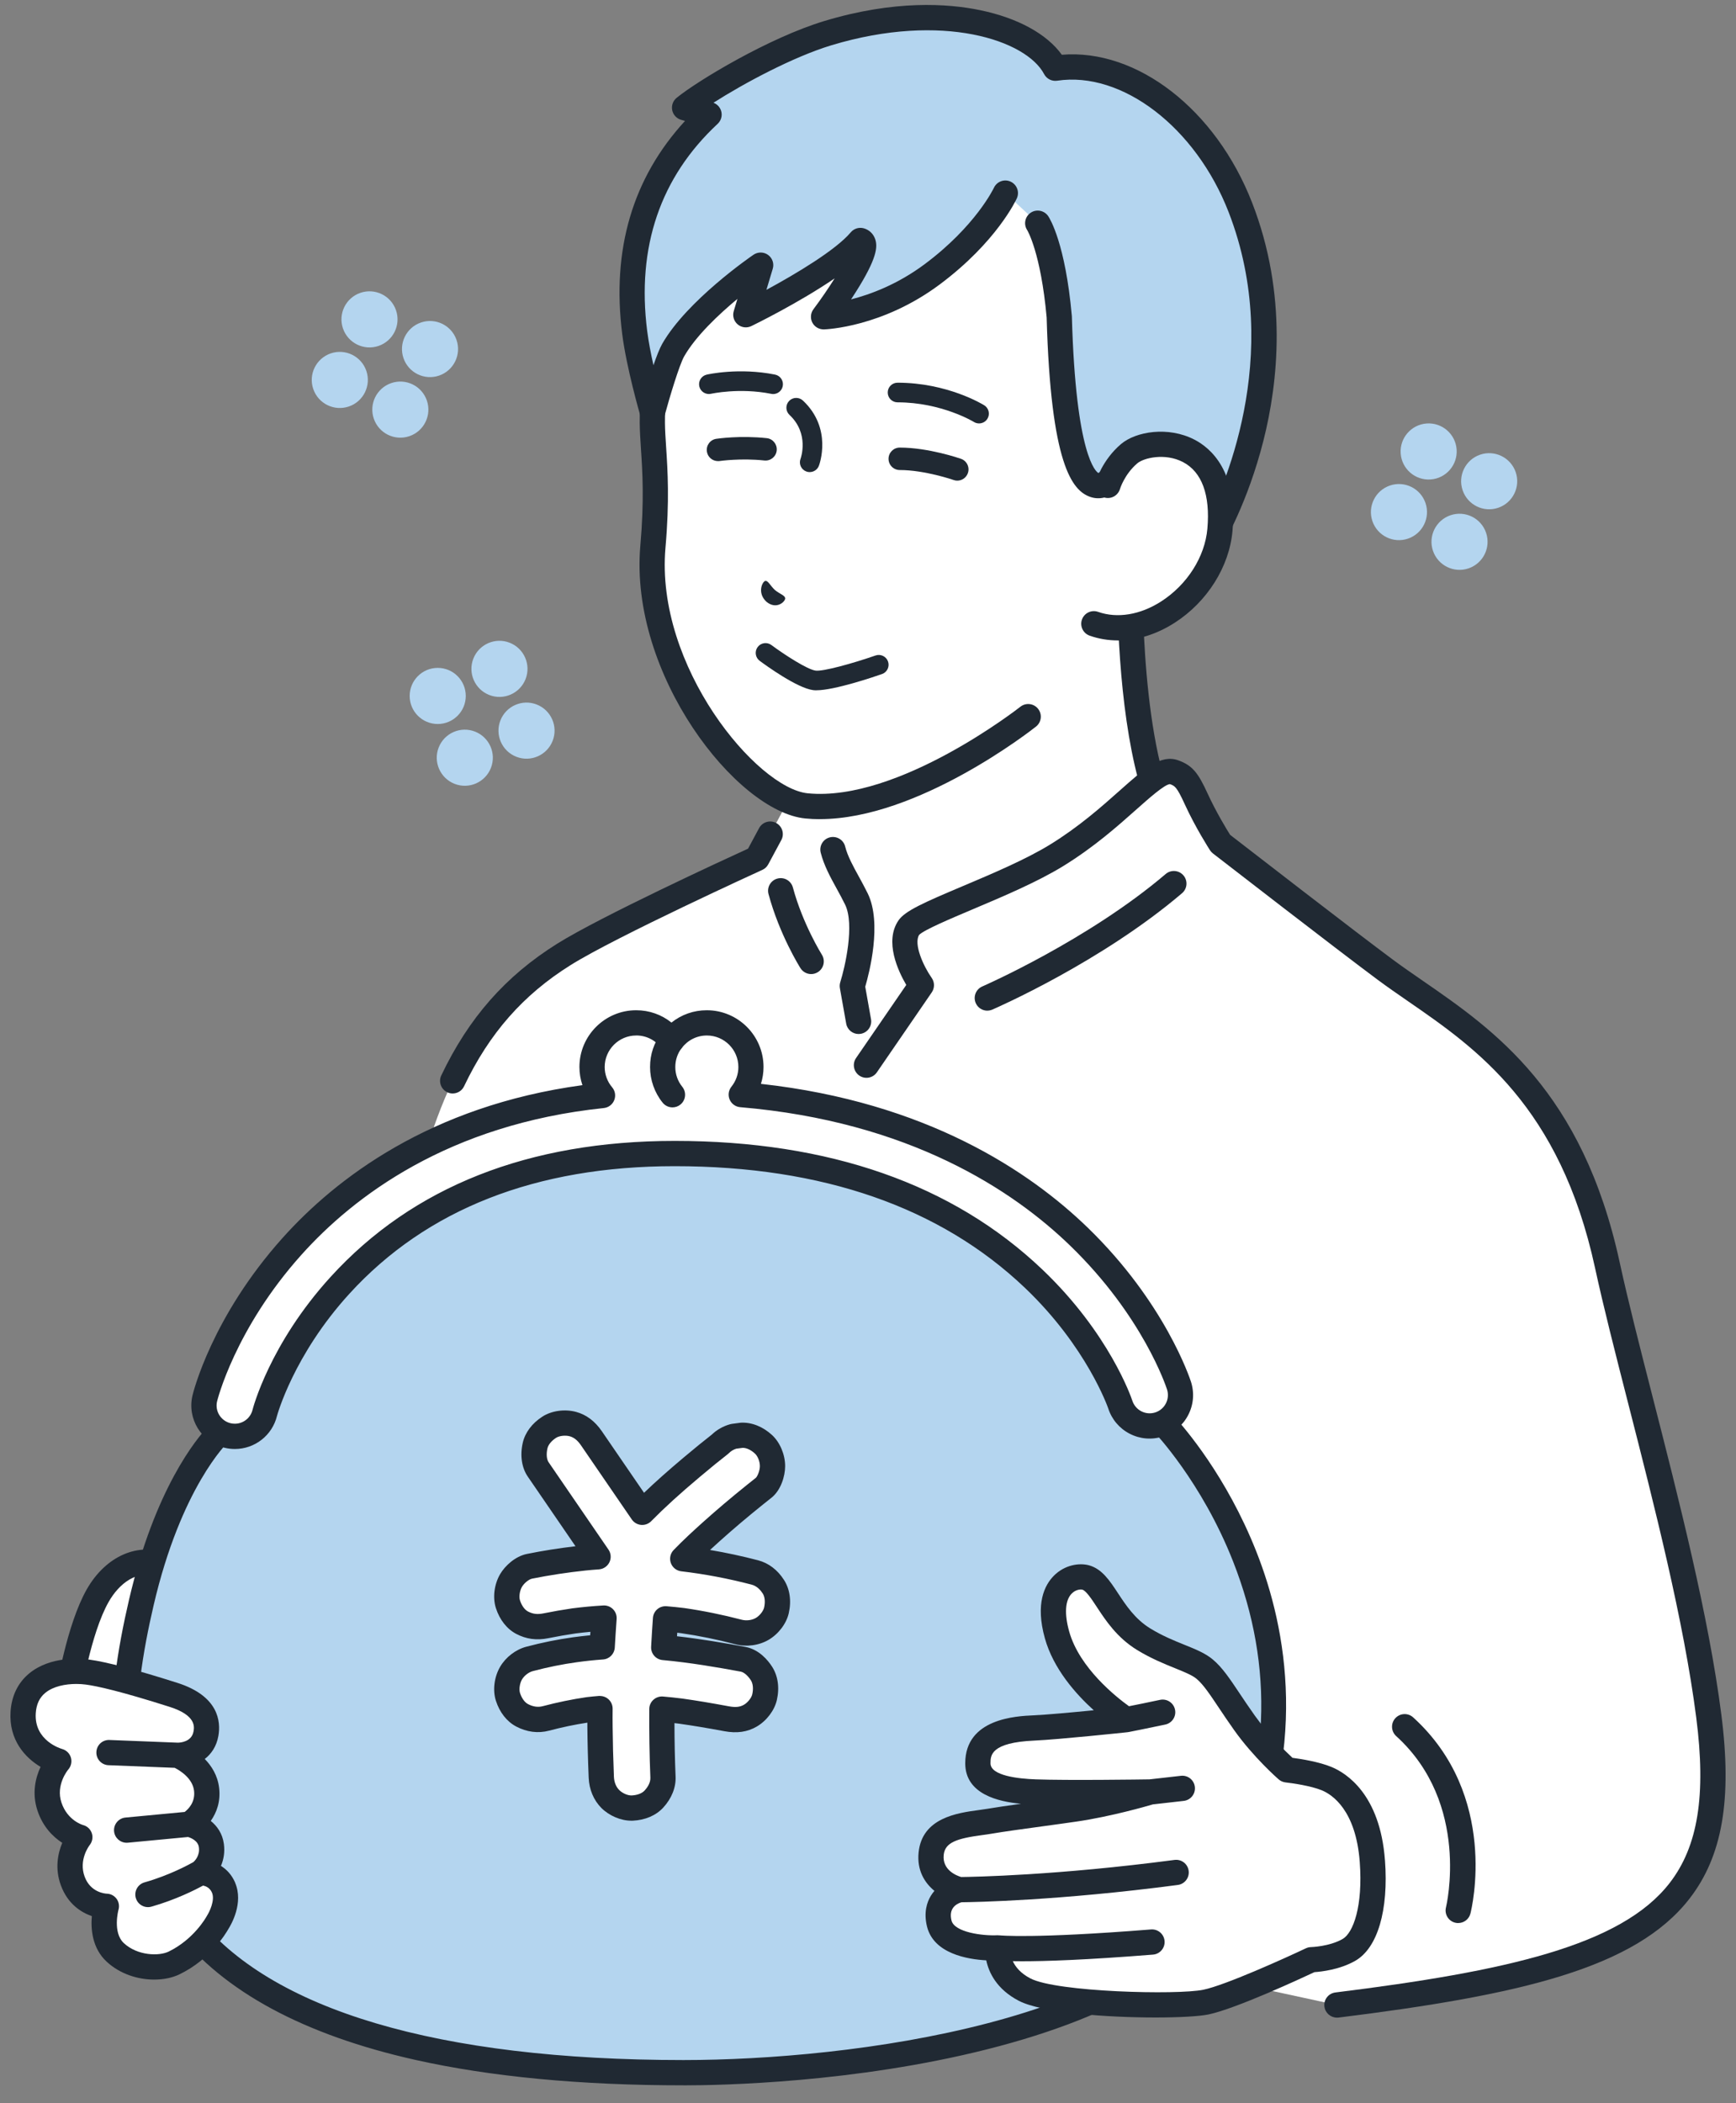
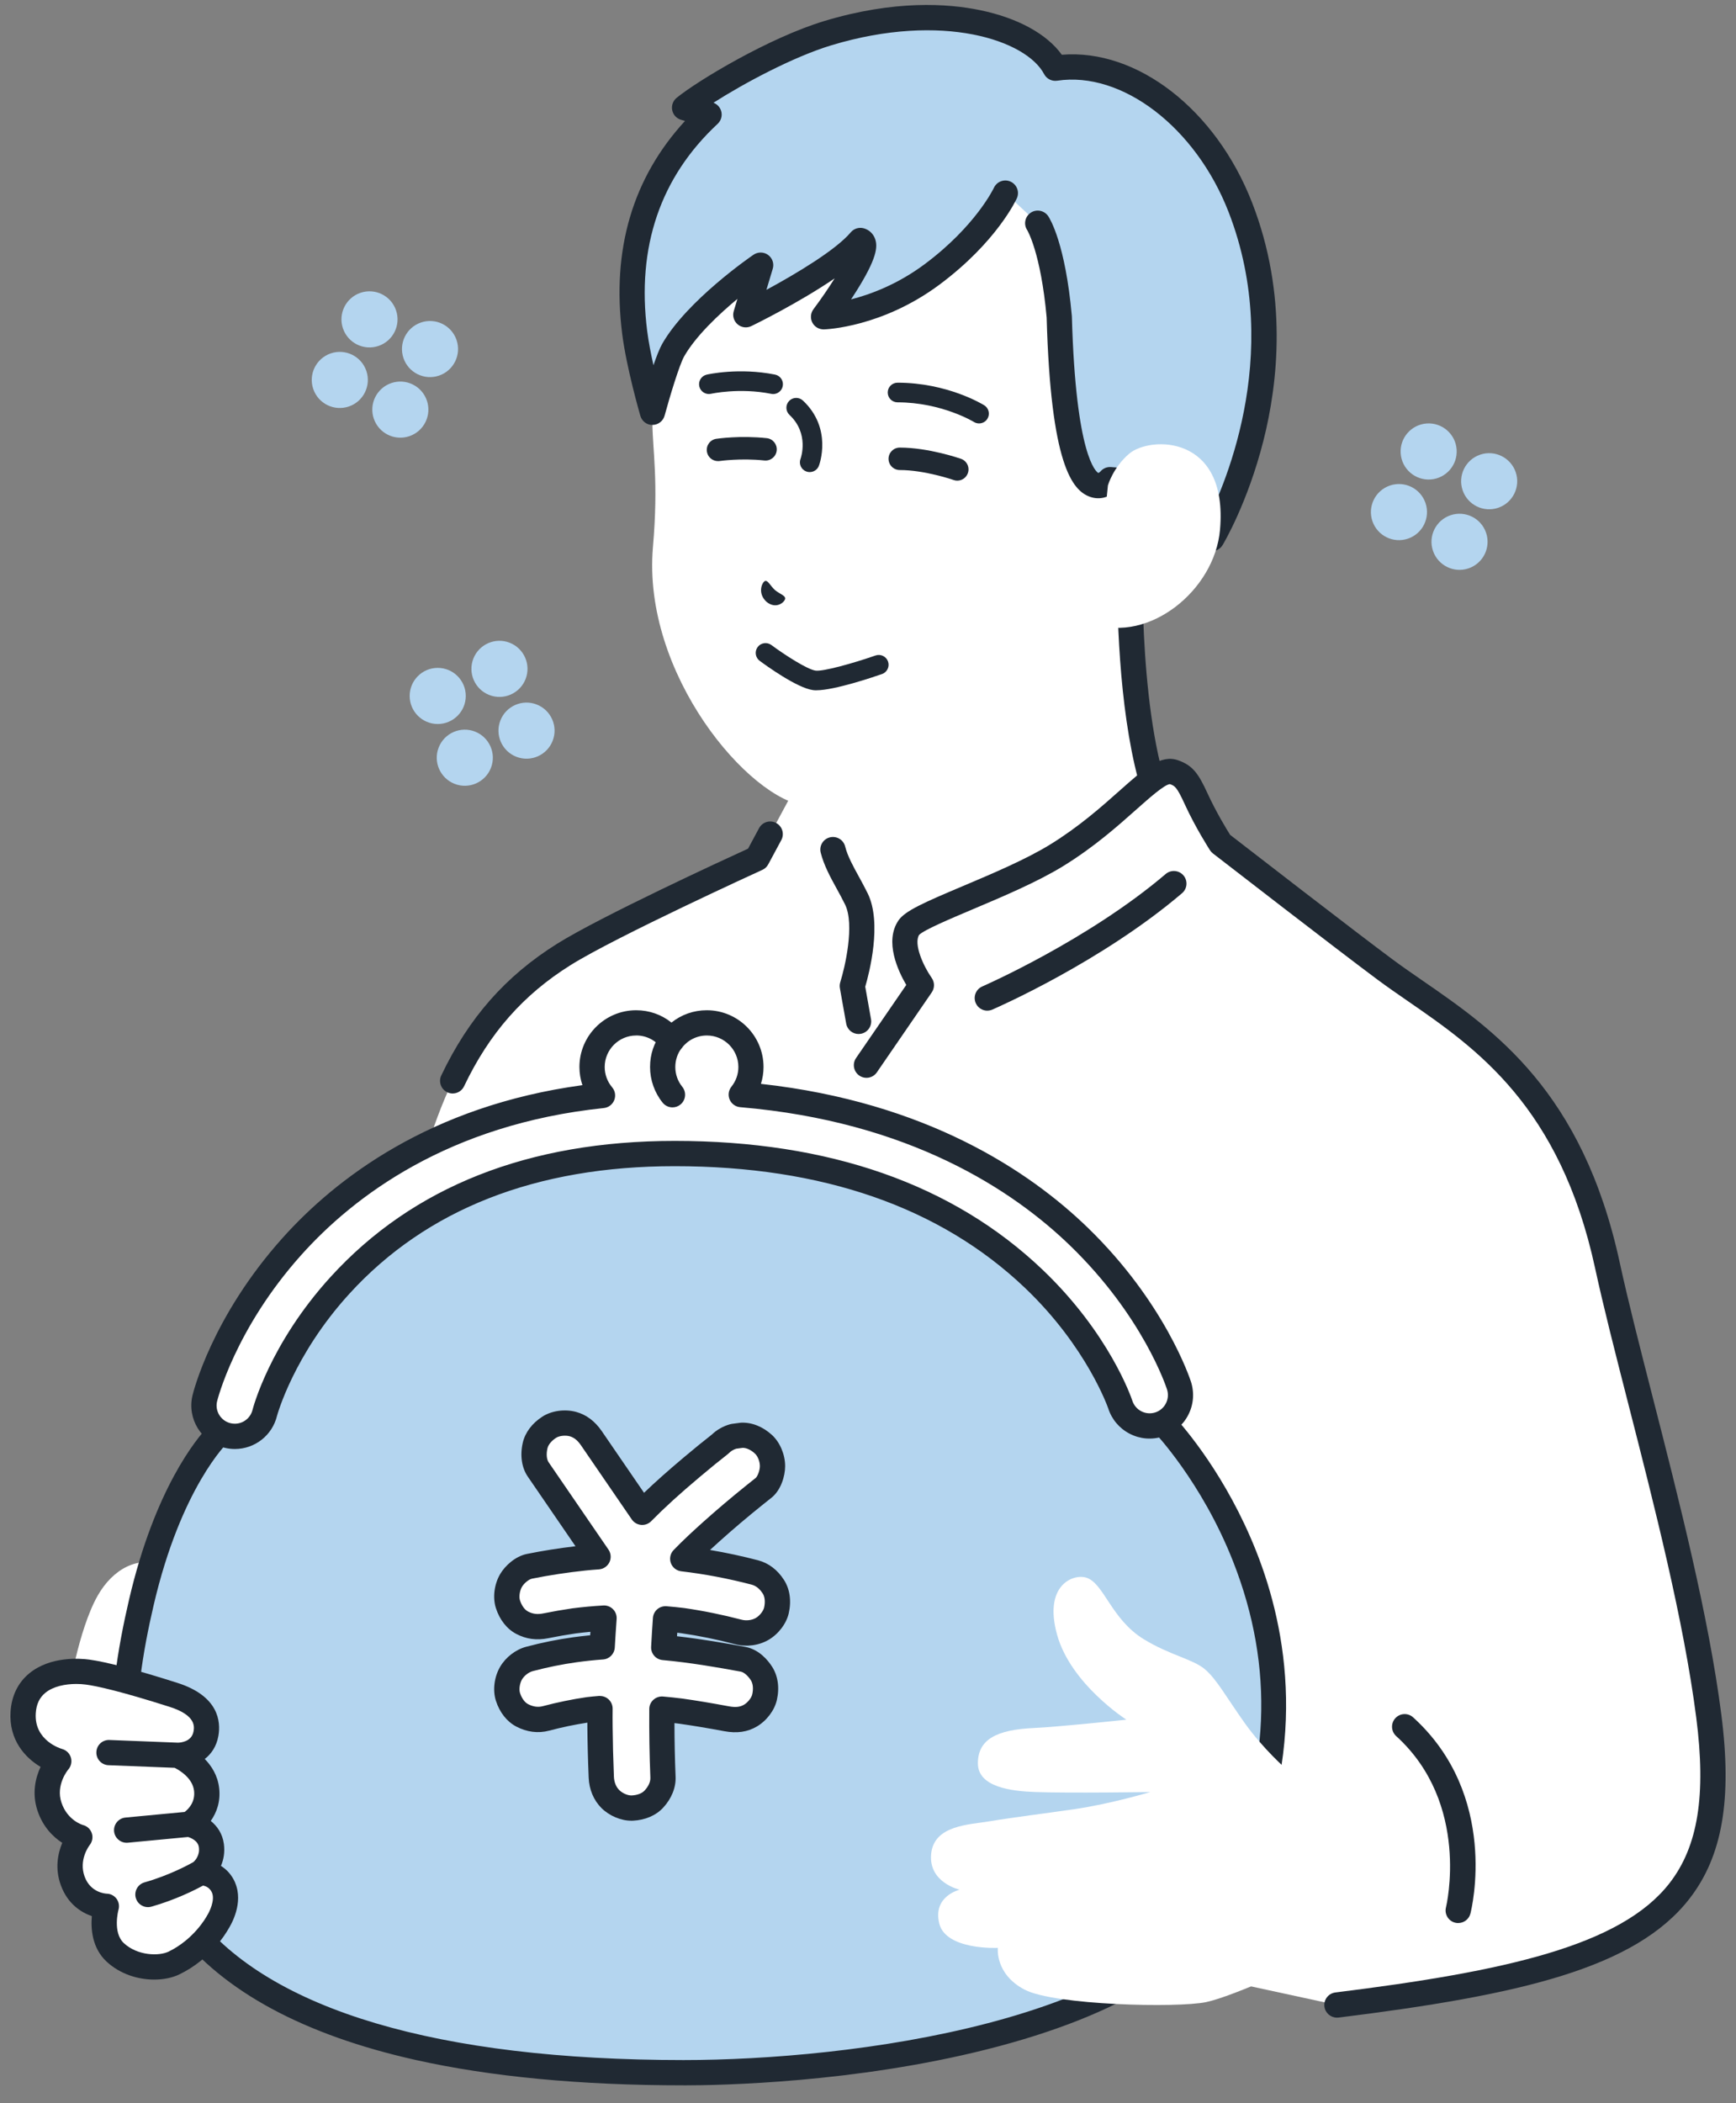
<svg xmlns="http://www.w3.org/2000/svg" width="166" height="201" viewBox="0 0 166 201" fill="none">
  <rect x="0" y="0" width="166" height="201" fill="#808080" stroke="none" />
  <g clip-path="url(#clip0_90_14973)">
    <path d="M119.583 88.568C115.298 86.498 112.592 83.913 110.002 74.216C107.46 64.7 108.095 50.777 108.095 50.777L94.846 62.592L80.285 70.642C80.285 70.642 77.662 73.412 77.662 75.251C77.662 81.518 74.394 86.501 70.109 88.571C61.319 92.816 57.768 98.353 57.768 98.353L83.733 112.849H105.955L131.921 98.353C131.921 98.353 128.37 92.816 119.58 88.571L119.583 88.568Z" fill="white" />
    <path d="M83.736 114.053C83.538 114.053 83.334 114.005 83.149 113.9L57.184 99.404C56.894 99.243 56.682 98.967 56.602 98.645C56.521 98.323 56.578 97.98 56.757 97.701C56.91 97.463 60.595 91.826 69.588 87.482C73.764 85.465 76.461 80.663 76.461 75.249C76.461 73.042 78.92 70.331 79.414 69.811C79.499 69.719 79.599 69.644 79.706 69.583L94.149 61.6L107.296 49.876C107.658 49.552 108.178 49.479 108.618 49.686C109.058 49.895 109.326 50.345 109.305 50.831C109.299 50.967 108.709 64.681 111.171 73.903C113.807 83.771 116.539 85.755 120.111 87.479C129.105 91.823 132.789 97.46 132.942 97.698C133.122 97.977 133.178 98.321 133.098 98.642C133.017 98.964 132.806 99.24 132.516 99.401L106.551 113.898C105.969 114.222 105.234 114.013 104.91 113.431C104.585 112.849 104.794 112.114 105.376 111.79L130.129 97.969C128.687 96.229 125.185 92.604 119.065 89.648C114.359 87.375 111.485 84.412 108.843 74.522C106.95 67.432 106.779 58.127 106.827 53.526L95.656 63.487C95.589 63.547 95.516 63.6 95.436 63.643L81.044 71.599C80.127 72.607 78.875 74.364 78.875 75.246C78.875 81.58 75.641 87.235 70.637 89.651C64.52 92.606 61.018 96.232 59.573 97.972L84.326 111.793C84.908 112.117 85.117 112.852 84.793 113.434C84.573 113.831 84.162 114.053 83.739 114.053H83.736Z" fill="#202933" />
    <path d="M153.703 120.934C149.729 102.603 139.413 97.827 132.492 92.7C128.663 89.863 116.719 80.612 116.719 80.612C116.719 80.612 115.394 78.568 114.383 76.359C113.541 74.525 113.179 74.128 112.249 73.795C110.407 73.141 107.229 77.936 101.045 81.741C96.24 84.698 87.793 87.329 86.903 88.654C85.592 90.6 88.102 94.159 88.102 94.159L82.851 101.804L81.5 94.237C81.5 94.237 83.248 88.715 81.897 85.934C81.087 84.267 80.046 82.781 79.65 81.204C79.1 79.022 79.859 73.495 79.859 73.495L77.394 72.766L72.404 82.041C72.404 82.041 58.441 88.394 53.917 91.222C43.958 97.454 41.499 106.829 38.874 116.523C37.179 122.773 32.495 143.974 32.495 143.974L28.979 157.062L41.816 173.012L127.845 191.627C157.202 187.986 165.869 183.191 163.399 164.005C161.605 150.063 156.097 131.963 153.705 120.934H153.703Z" fill="white" />
    <path d="M127.839 192.834C127.239 192.834 126.718 192.386 126.643 191.775C126.56 191.112 127.032 190.512 127.692 190.429C143.982 188.407 155.011 185.956 159.648 179.976C162.369 176.469 163.155 171.591 162.198 164.158C161.007 154.896 158.175 143.834 155.676 134.076C154.462 129.335 153.316 124.854 152.523 121.189C149.168 105.719 141.129 100.171 134.669 95.714C133.653 95.012 132.693 94.349 131.773 93.668C127.979 90.855 116.097 81.655 115.979 81.564C115.872 81.481 115.778 81.379 115.705 81.266C115.649 81.18 114.322 79.124 113.287 76.86C112.528 75.201 112.337 75.109 111.871 74.943C111.356 74.97 109.86 76.3 108.656 77.37C106.859 78.968 104.623 80.955 101.678 82.768C99.209 84.288 95.921 85.677 93.02 86.903C90.941 87.782 88.359 88.871 87.89 89.351C87.348 90.217 88.281 92.309 89.091 93.464C89.381 93.877 89.383 94.427 89.099 94.843L83.849 102.488C83.471 103.038 82.72 103.177 82.17 102.799C81.62 102.421 81.481 101.67 81.859 101.12L86.659 94.135C85.876 92.799 84.554 89.987 85.906 87.981C86.525 87.058 88.348 86.259 92.084 84.682C94.905 83.489 98.104 82.138 100.415 80.716C103.18 79.014 105.33 77.104 107.055 75.571C109.425 73.463 110.991 72.071 112.654 72.664C114.048 73.16 114.582 73.897 115.483 75.86C116.282 77.603 117.298 79.268 117.628 79.791C119.089 80.923 129.684 89.12 133.213 91.735C134.101 92.392 135.045 93.043 136.045 93.733C142.856 98.431 151.329 104.279 154.885 120.682C155.671 124.305 156.811 128.761 158.02 133.481C160.535 143.306 163.386 154.445 164.595 163.852C165.641 171.972 164.702 177.402 161.557 181.459C156.384 188.128 145.334 190.675 127.992 192.829C127.941 192.834 127.89 192.837 127.842 192.837L127.839 192.834Z" fill="#202933" />
    <path d="M43.285 104.509C43.111 104.509 42.934 104.472 42.768 104.391C42.167 104.105 41.91 103.386 42.197 102.783C44.816 97.285 48.337 93.287 53.274 90.198C57.452 87.584 69.234 82.159 71.53 81.11L72.586 79.147C72.903 78.56 73.635 78.34 74.219 78.657C74.807 78.973 75.026 79.705 74.71 80.29L73.46 82.612C73.335 82.845 73.139 83.03 72.897 83.138C72.758 83.202 58.956 89.49 54.553 92.244C50.021 95.081 46.787 98.76 44.374 103.823C44.167 104.257 43.736 104.509 43.282 104.509H43.285Z" fill="#202933" />
    <path d="M94.409 96.594C93.942 96.594 93.5 96.323 93.301 95.867C93.036 95.255 93.317 94.545 93.929 94.279C94.028 94.237 104.046 89.85 111.466 83.532C111.973 83.1 112.734 83.162 113.166 83.669C113.598 84.175 113.536 84.937 113.029 85.369C105.331 91.925 95.312 96.309 94.889 96.492C94.733 96.559 94.57 96.591 94.409 96.591V96.594Z" fill="#202933" />
-     <path d="M77.566 93.097C77.166 93.097 76.775 92.898 76.544 92.534C76.461 92.405 74.528 89.316 73.487 85.449C73.313 84.805 73.694 84.143 74.337 83.969C74.981 83.794 75.643 84.175 75.818 84.819C76.761 88.321 78.569 91.214 78.588 91.244C78.942 91.807 78.773 92.552 78.21 92.909C78.008 93.035 77.786 93.097 77.566 93.097Z" fill="#202933" />
    <path d="M139.437 183.797C139.338 183.797 139.238 183.783 139.139 183.759C138.493 183.596 138.104 182.939 138.268 182.295C138.297 182.177 140.636 172.4 133.505 165.924C133.012 165.477 132.974 164.712 133.422 164.219C133.87 163.726 134.634 163.688 135.128 164.136C143.357 171.609 140.724 182.429 140.606 182.885C140.467 183.432 139.976 183.794 139.437 183.794V183.797Z" fill="#202933" />
    <path d="M82.1 98.825C81.527 98.825 81.017 98.414 80.915 97.83L80.312 94.446C80.277 94.253 80.29 94.057 80.349 93.869C80.794 92.459 81.744 88.377 80.811 86.457C80.561 85.945 80.282 85.436 80.011 84.942C79.408 83.846 78.786 82.711 78.478 81.494C78.314 80.848 78.706 80.191 79.352 80.03C79.998 79.869 80.655 80.258 80.816 80.904C81.047 81.821 81.57 82.773 82.125 83.781C82.409 84.301 82.704 84.838 82.98 85.403C84.356 88.235 83.122 92.99 82.736 94.306L83.288 97.406C83.406 98.063 82.969 98.688 82.312 98.806C82.24 98.819 82.17 98.825 82.098 98.825H82.1Z" fill="#202933" />
    <path d="M15.663 149.635C13.257 148.632 10.809 149.924 9.345 152.496C7.471 155.789 6.508 162.069 6.484 162.208L14.786 164.396L18.328 153.467C18.328 153.467 17.588 150.439 15.663 149.637V149.635Z" fill="white" />
-     <path d="M14.786 165.603C14.662 165.603 14.537 165.584 14.413 165.544C13.78 165.338 13.432 164.659 13.638 164.024L17.065 153.445C16.808 152.646 16.154 151.147 15.196 150.75C13.129 149.889 11.359 151.396 10.393 153.094C8.661 156.132 7.717 162.136 7.677 162.391L5.293 162.02C5.398 161.339 6.382 155.263 8.297 151.898C10.125 148.688 13.274 147.331 16.127 148.522C18.545 149.53 19.409 152.809 19.5 153.179C19.554 153.397 19.546 153.625 19.476 153.839L15.934 164.769C15.767 165.279 15.295 165.603 14.786 165.603Z" fill="#202933" />
    <path d="M21.02 136.911C21.02 136.911 16.29 141.209 13.509 153.169C11.364 162.398 10.149 173.932 17.811 183.797C27.652 196.47 51.289 198.098 65.352 198.098C79.413 198.098 110.455 194.995 117.671 180.156C129.826 155.153 111.198 135.993 111.198 135.993C111.198 135.993 103.958 108.006 65.349 107.282C27.212 106.566 21.018 136.908 21.018 136.908L21.02 136.911Z" fill="#B4D5EF" />
    <path d="M65.354 199.304C55.553 199.304 46.935 198.486 39.738 196.877C29.06 194.488 21.364 190.334 16.861 184.537C8.758 174.1 10.187 162.146 12.338 152.895C14.813 142.255 18.814 137.468 19.924 136.304C20.323 134.655 22.238 127.849 27.966 121.052C31.747 116.563 36.413 113.018 41.834 110.516C48.576 107.405 56.495 105.912 65.378 106.078C85.742 106.459 97.425 114.45 103.638 121.087C109.699 127.557 111.847 133.91 112.284 135.385C113.263 136.452 117.277 141.085 120.119 148.256C123.072 155.702 125.23 167.375 118.76 180.686C115.44 187.511 107.237 192.619 94.379 195.864C81.725 199.058 68.964 199.307 65.357 199.307L65.354 199.304ZM21.836 137.798C21.744 137.886 17.312 142.142 14.687 153.439C12.657 162.168 11.287 173.422 18.765 183.054C25.794 192.104 41.904 196.888 65.354 196.888C81.266 196.888 109.964 193.252 116.588 179.624C121.46 169.604 121.905 159.376 117.907 149.227C114.904 141.6 110.38 136.878 110.334 136.833C110.189 136.682 110.085 136.497 110.031 136.294C110.015 136.227 108.178 129.423 101.786 122.639C93.333 113.669 80.725 108.776 65.33 108.489C49.941 108.194 38.016 112.921 29.88 122.519C23.796 129.694 22.216 137.079 22.203 137.152C22.152 137.401 22.023 137.629 21.836 137.798Z" fill="#202933" />
    <path d="M112.737 132.435C112.643 132.14 110.342 125.144 103.175 118.199C97.372 112.578 87.225 106 70.876 104.619C71.457 103.895 71.806 102.981 71.806 101.981C71.806 99.65 69.918 97.763 67.588 97.763C66.204 97.763 64.981 98.43 64.212 99.46C63.442 98.43 62.219 97.763 60.836 97.763C58.506 97.763 56.618 99.65 56.618 101.981C56.618 103.018 56.993 103.968 57.615 104.702C42.325 106.298 33.122 113.329 27.928 119.118C21.439 126.35 19.655 133.349 19.583 133.655C19.208 135.237 20.181 136.819 21.761 137.2C21.994 137.256 22.224 137.283 22.455 137.283C23.782 137.283 24.989 136.377 25.322 135.031C25.338 134.969 26.922 128.976 32.514 122.846C39.974 114.667 50.742 110.253 64.52 110.253C78.298 110.253 90.512 114.281 98.852 122.224C105.073 128.15 107.108 134.189 107.127 134.239C107.623 135.789 109.283 136.645 110.836 136.149C112.388 135.653 113.241 133.99 112.745 132.44L112.737 132.435Z" fill="white" />
    <path d="M22.45 138.487C22.123 138.487 21.795 138.447 21.474 138.369C19.253 137.833 17.878 135.591 18.406 133.371C18.478 133.068 20.251 125.862 27.027 118.308C32.076 112.68 41.094 105.697 55.693 103.713C55.505 103.158 55.406 102.571 55.406 101.978C55.406 98.985 57.841 96.553 60.831 96.553C62.083 96.553 63.26 96.972 64.207 97.733C65.156 96.972 66.333 96.553 67.583 96.553C70.575 96.553 73.01 98.988 73.01 101.978C73.01 102.528 72.924 103.069 72.763 103.59C88.619 105.341 98.477 111.972 104.011 117.332C111.391 124.479 113.785 131.759 113.885 132.065C114.222 133.121 114.131 134.248 113.622 135.234C113.115 136.221 112.252 136.953 111.195 137.291C110.139 137.629 109.012 137.538 108.025 137.028C107.039 136.521 106.309 135.658 105.969 134.601C105.955 134.559 103.944 128.742 98.013 123.092C89.906 115.372 78.636 111.457 64.515 111.457C51.252 111.457 40.783 115.563 33.401 123.658C28.057 129.517 26.502 135.275 26.485 135.331C26.03 137.184 24.37 138.487 22.452 138.487H22.45ZM60.833 98.967C59.173 98.967 57.822 100.318 57.822 101.978C57.822 102.689 58.074 103.378 58.535 103.919C58.825 104.26 58.9 104.735 58.733 105.15C58.567 105.566 58.184 105.853 57.739 105.901C42.843 107.456 33.795 114.383 28.826 119.923C22.455 127.023 20.774 133.864 20.758 133.931C20.535 134.859 21.114 135.797 22.045 136.023C22.179 136.055 22.318 136.071 22.455 136.071C23.259 136.071 23.957 135.524 24.15 134.738C24.166 134.674 25.748 128.469 31.623 122.028C39.483 113.409 50.552 109.041 64.52 109.041C79.282 109.041 91.113 113.181 99.683 121.344C106.084 127.442 108.184 133.591 108.269 133.851C108.417 134.307 108.723 134.669 109.136 134.883C109.549 135.095 110.021 135.135 110.466 134.993C110.908 134.851 111.27 134.545 111.485 134.13C111.696 133.717 111.737 133.245 111.595 132.799C111.501 132.51 109.288 125.79 102.341 119.062C96.884 113.777 86.978 107.188 70.779 105.818C70.334 105.78 69.948 105.502 69.771 105.091C69.596 104.681 69.661 104.209 69.94 103.86C70.374 103.319 70.605 102.667 70.605 101.978C70.605 100.318 69.253 98.967 67.591 98.967C66.636 98.967 65.757 99.409 65.18 100.179C64.952 100.484 64.595 100.661 64.215 100.661C63.834 100.661 63.477 100.482 63.249 100.179C62.673 99.406 61.793 98.964 60.839 98.964L60.833 98.967Z" fill="#202933" />
    <path d="M64.303 105.837C63.952 105.837 63.603 105.684 63.364 105.389C62.587 104.429 62.16 103.217 62.16 101.981C62.16 100.745 62.536 99.672 63.244 98.725C63.643 98.192 64.4 98.084 64.933 98.484C65.467 98.883 65.574 99.64 65.175 100.173C64.78 100.696 64.574 101.321 64.574 101.978C64.574 102.675 64.805 103.329 65.242 103.871C65.66 104.389 65.579 105.15 65.062 105.569C64.839 105.748 64.571 105.837 64.303 105.837Z" fill="#202933" />
    <path d="M107.69 164.359C107.69 164.359 101.171 165.051 98.871 165.153C95.256 165.314 93.508 166.266 93.508 168.531C93.508 170.797 96.685 171.189 98.989 171.272C102.287 171.39 109.994 171.272 109.994 171.272C109.994 171.272 106.256 172.393 102.805 172.9C100.356 173.259 96.492 173.747 94.602 174.072C92.711 174.396 89.316 174.425 89.04 177.171C88.761 179.933 91.762 180.606 91.762 180.606C91.762 180.606 89.164 181.218 89.815 183.843C90.451 186.407 95.417 186.168 95.417 186.168C95.417 186.168 95.119 188.67 97.98 190.161C100.842 191.652 112.611 191.92 115.322 191.351C118.033 190.786 125.394 187.3 125.394 187.3C125.394 187.3 127.421 187.259 128.99 186.366C130.558 185.473 131.572 182.395 131.234 177.866C130.832 172.463 128.314 170.594 126.885 169.998C125.455 169.403 123.072 169.154 123.072 169.154C123.072 169.154 120.787 167.159 119.02 164.675C117.253 162.192 116.338 160.484 115.207 159.53C114.075 158.575 111.839 158.178 109.38 156.674C106.207 154.732 105.553 151.246 103.824 150.769C102.561 150.42 99.772 151.544 101.083 156.25C102.394 160.959 107.698 164.354 107.698 164.354L107.69 164.359Z" fill="white" />
-     <path d="M132.43 177.777C131.961 171.47 128.713 169.456 127.341 168.885C126.123 168.378 124.372 168.105 123.589 168.003C122.954 167.413 121.31 165.823 119.993 163.975C119.443 163.203 118.971 162.498 118.556 161.876C117.582 160.42 116.88 159.368 115.973 158.607C115.266 158.009 114.335 157.633 113.257 157.199C112.273 156.802 111.155 156.349 110.002 155.644C108.53 154.743 107.661 153.421 106.894 152.254C106.113 151.069 105.376 149.948 104.137 149.605C103.209 149.35 101.815 149.554 100.78 150.592C99.876 151.498 98.991 153.271 99.911 156.574C100.724 159.489 102.863 161.9 104.588 163.458C102.569 163.656 100.051 163.889 98.814 163.943C97.203 164.016 92.298 164.233 92.298 168.526C92.298 171.494 95.505 172.202 97.629 172.395C96.374 172.57 95.208 172.739 94.395 172.878C94.148 172.921 93.875 172.956 93.588 172.996C91.564 173.269 88.171 173.728 87.839 177.045C87.667 178.761 88.415 179.952 89.354 180.719C89.231 180.861 89.113 181.019 89.008 181.191C88.654 181.773 88.303 182.754 88.643 184.13C89.284 186.717 92.51 187.262 94.309 187.358C94.545 188.493 95.275 190.107 97.42 191.225C99.619 192.37 105.835 192.821 110.498 192.821C112.769 192.821 114.676 192.713 115.566 192.528C118.148 191.989 124.418 189.085 125.689 188.487C126.359 188.442 128.115 188.246 129.582 187.409C131.728 186.189 132.792 182.585 132.433 177.772L132.43 177.777ZM128.386 185.318C127.113 186.042 125.38 186.093 125.364 186.093C125.193 186.095 125.026 186.135 124.871 186.208C122.86 187.16 117.178 189.729 115.07 190.168C112.6 190.683 101.048 190.396 98.533 189.088C97.573 188.589 97.093 187.97 96.849 187.439C97.104 187.444 97.396 187.447 97.726 187.447C99.9 187.447 103.762 187.329 110.251 186.811C110.916 186.758 111.412 186.176 111.359 185.513C111.305 184.848 110.723 184.352 110.061 184.406C98.734 185.31 95.588 184.972 95.564 184.969C95.537 184.966 95.513 184.969 95.487 184.969C95.462 184.969 95.441 184.961 95.417 184.961C95.398 184.961 95.379 184.961 95.358 184.961C93.969 185.028 91.266 184.682 90.984 183.55C90.7 182.405 91.413 181.971 91.931 181.807C93.162 181.794 101.265 181.652 112.624 180.153C113.284 180.067 113.751 179.461 113.662 178.799C113.576 178.139 112.967 177.673 112.308 177.761C101.067 179.244 93.079 179.381 91.909 179.394C91.491 179.271 90.091 178.745 90.239 177.286C90.359 176.077 91.521 175.71 93.912 175.388C94.232 175.345 94.532 175.305 94.805 175.256C95.959 175.058 97.887 174.795 99.75 174.541C100.909 174.382 102.048 174.227 102.981 174.09C106.199 173.618 109.594 172.645 110.238 172.454L113.193 172.119C113.855 172.044 114.33 171.446 114.255 170.784C114.18 170.121 113.584 169.644 112.919 169.722L109.916 170.062C109.213 170.073 102.118 170.172 99.034 170.062C97.423 170.003 94.714 169.727 94.714 168.526C94.714 167.783 94.714 166.539 98.924 166.354C101.236 166.252 107.551 165.584 107.816 165.555C107.838 165.555 107.856 165.547 107.875 165.544C107.889 165.544 107.905 165.544 107.918 165.539C107.937 165.536 109.693 165.195 111.428 164.823C112.08 164.683 112.496 164.042 112.356 163.391C112.217 162.739 111.573 162.323 110.924 162.463C109.766 162.71 108.597 162.946 107.956 163.072C106.776 162.224 103.212 159.427 102.236 155.925C101.761 154.223 101.85 152.933 102.488 152.295C102.869 151.914 103.33 151.887 103.494 151.93C103.856 152.029 104.397 152.852 104.875 153.579C105.735 154.888 106.808 156.518 108.739 157.701C110.063 158.51 111.332 159.022 112.351 159.435C113.238 159.795 114.003 160.103 114.418 160.452C115.062 160.993 115.684 161.927 116.547 163.216C116.974 163.852 117.454 164.573 118.025 165.375C119.854 167.944 122.168 169.977 122.267 170.062C122.455 170.226 122.688 170.328 122.935 170.355C123.552 170.419 125.375 170.682 126.41 171.114C127.373 171.516 129.649 172.985 130.022 177.957C130.338 182.194 129.395 184.741 128.384 185.318H128.386Z" fill="#202933" />
    <path d="M8.374 159.808C10.704 160.122 15.207 161.546 16.601 161.988C18.309 162.532 20.066 163.576 19.696 165.686C19.328 167.796 16.99 167.764 16.99 167.764C16.99 167.764 19.489 168.762 19.755 171.017C20.02 173.272 18.071 174.353 18.071 174.353C18.071 174.353 19.985 174.707 20.213 176.388C20.441 178.069 19.154 178.981 19.154 178.981C19.154 178.981 20.736 178.911 21.38 180.413C22.023 181.915 20.808 183.743 20.808 183.743C20.808 183.743 19.508 186.221 16.655 187.605C15.317 188.254 12.708 188.16 11.021 186.591C9.334 185.023 10.171 182.191 10.171 182.191C10.171 182.191 7.841 182.151 6.964 179.775C6.114 177.471 7.631 175.594 7.631 175.594C7.631 175.594 5.529 175.055 4.733 172.658C3.936 170.261 5.626 168.325 5.626 168.325C5.626 168.325 1.998 167.306 2.22 163.677C2.44 160.098 6.047 159.492 8.377 159.805L8.374 159.808Z" fill="white" />
    <path d="M22.49 179.941C22.163 179.18 21.664 178.667 21.128 178.332C21.377 177.748 21.517 177.037 21.407 176.23C21.273 175.235 20.76 174.524 20.154 174.034C20.709 173.248 21.109 172.186 20.953 170.878C20.814 169.69 20.232 168.781 19.581 168.113C20.195 167.638 20.704 166.928 20.884 165.898C21.12 164.549 20.924 162.101 16.966 160.841C13.027 159.586 10.19 158.838 8.533 158.615C7.699 158.502 4.824 158.266 2.797 159.932C1.719 160.816 1.102 162.088 1.008 163.608C0.842 166.308 2.413 167.998 3.88 168.869C3.411 169.875 3.025 171.363 3.582 173.044C4.113 174.642 5.119 175.589 5.953 176.128C5.543 177.109 5.221 178.566 5.824 180.199C6.489 181.998 7.782 182.786 8.782 183.132C8.675 184.352 8.803 186.189 10.192 187.479C11.48 188.675 13.196 189.198 14.746 189.198C15.649 189.198 16.499 189.021 17.172 188.691C20.133 187.254 21.602 184.781 21.838 184.363C22.098 183.955 23.313 181.883 22.482 179.938L22.49 179.941ZM19.803 183.079C19.779 183.113 19.76 183.148 19.739 183.186C19.728 183.207 18.553 185.344 16.127 186.522C15.21 186.967 13.155 186.932 11.842 185.712C10.75 184.696 11.321 182.556 11.327 182.537C11.434 182.175 11.372 181.786 11.15 181.48C10.927 181.177 10.581 180.995 10.206 180.987C10.048 180.979 8.653 180.877 8.093 179.359C7.5 177.753 8.53 176.404 8.567 176.353C8.825 176.034 8.911 175.608 8.782 175.216C8.653 174.827 8.342 174.53 7.943 174.428C7.881 174.412 6.444 173.983 5.875 172.277C5.312 170.588 6.487 169.169 6.532 169.116C6.803 168.805 6.897 168.373 6.779 167.979C6.661 167.582 6.347 167.274 5.948 167.161C5.838 167.131 3.258 166.375 3.419 163.75C3.473 162.892 3.77 162.254 4.331 161.793C5.1 161.16 6.269 160.943 7.296 160.943C7.621 160.943 7.932 160.964 8.211 161.002C9.254 161.141 11.493 161.626 16.234 163.136C18.773 163.946 18.58 165.059 18.505 165.477C18.328 166.491 17.221 166.552 17.009 166.555L10.469 166.298C9.793 166.268 9.24 166.788 9.216 167.456C9.19 168.121 9.71 168.684 10.375 168.708L16.701 168.958C17.156 169.186 18.411 169.923 18.556 171.154C18.685 172.253 17.998 172.918 17.658 173.176L11.997 173.712C11.335 173.774 10.847 174.364 10.908 175.026C10.967 175.651 11.493 176.12 12.11 176.12C12.147 176.12 12.185 176.12 12.225 176.115L17.98 175.57C18.264 175.656 18.931 175.922 19.017 176.549C19.13 177.37 18.612 177.863 18.484 177.973C18.143 178.166 16.212 179.231 13.818 179.906C13.177 180.089 12.804 180.754 12.984 181.395C13.134 181.926 13.619 182.274 14.145 182.274C14.252 182.274 14.365 182.261 14.472 182.229C16.789 181.574 18.674 180.617 19.422 180.212C19.669 180.263 20.066 180.413 20.27 180.888C20.578 181.612 20.02 182.743 19.803 183.076V183.079Z" fill="#202933" />
    <path d="M73.941 151.648C73.528 151.007 72.932 150.493 72.179 150.294C69.913 149.701 67.604 149.256 65.279 148.988C66.151 148.085 67.079 147.234 68.006 146.401C69.355 145.188 70.741 144.022 72.155 142.885C72.436 142.66 72.715 142.435 72.999 142.215C73.552 141.786 73.863 140.793 73.863 140.131C73.863 139.407 73.541 138.544 72.999 138.048C72.436 137.533 71.699 137.149 70.916 137.184C70.656 137.219 70.393 137.254 70.133 137.289C69.634 137.428 69.2 137.68 68.832 138.048C67.921 138.755 67.03 139.49 66.145 140.233C64.51 141.609 62.901 143.027 61.399 144.55C61.356 144.486 61.31 144.422 61.268 144.357C59.986 142.488 58.704 140.619 57.425 138.753C57.133 138.326 56.84 137.9 56.548 137.474C56.108 136.833 55.553 136.331 54.786 136.12C54.081 135.926 53.14 136.012 52.515 136.417C51.885 136.822 51.333 137.428 51.161 138.179C50.992 138.922 51.013 139.801 51.459 140.45C52.263 141.625 53.068 142.797 53.872 143.971C54.974 145.58 56.079 147.189 57.181 148.798C56.741 148.83 56.299 148.865 55.859 148.913C54.105 149.098 52.354 149.361 50.625 149.71C49.93 149.849 49.211 150.468 48.863 151.064C48.493 151.697 48.337 152.627 48.565 153.335C48.796 154.048 49.238 154.737 49.919 155.097C50.649 155.483 51.381 155.558 52.191 155.394C53.089 155.212 53.99 155.056 54.896 154.925C55.846 154.804 56.797 154.719 57.752 154.662C57.685 155.579 57.626 156.496 57.575 157.414C56.709 157.478 55.843 157.566 54.974 157.684C53.507 157.886 52.056 158.183 50.625 158.564C49.911 158.752 49.233 159.285 48.863 159.918C48.493 160.551 48.337 161.481 48.565 162.189C48.796 162.903 49.238 163.592 49.919 163.951C50.625 164.324 51.405 164.455 52.191 164.249C53.523 163.898 54.872 163.616 56.237 163.418C56.615 163.375 56.996 163.337 57.377 163.308C57.371 163.887 57.369 164.469 57.377 165.048C57.39 166.654 57.436 168.26 57.5 169.864C57.532 170.639 57.808 171.392 58.364 171.947C58.876 172.46 59.712 172.843 60.447 172.811C61.209 172.776 62 172.527 62.531 171.947C63.048 171.384 63.426 170.65 63.394 169.864C63.306 167.692 63.273 165.523 63.289 163.356C63.89 163.407 64.491 163.471 65.091 163.546C66.561 163.753 68.022 164.005 69.478 164.276C70.272 164.423 71.034 164.399 71.75 163.978C72.361 163.621 72.946 162.919 73.104 162.216C73.275 161.463 73.238 160.615 72.806 159.945C72.409 159.331 71.79 158.728 71.044 158.591C68.534 158.124 66.006 157.703 63.464 157.473C63.512 156.558 63.568 155.646 63.635 154.732C64.188 154.778 64.737 154.834 65.287 154.901C67.081 155.161 68.856 155.528 70.613 155.987C71.358 156.183 72.216 156.081 72.884 155.689C73.495 155.333 74.08 154.63 74.238 153.928C74.41 153.174 74.372 152.327 73.941 151.656V151.648Z" fill="white" />
    <path d="M60.358 174.012C59.361 174.012 58.256 173.543 57.505 172.795C56.768 172.055 56.336 171.03 56.291 169.907C56.218 168.148 56.178 166.56 56.165 165.05C56.165 164.914 56.165 164.777 56.165 164.64C54.958 164.825 53.727 165.083 52.502 165.407C51.459 165.683 50.373 165.547 49.359 165.01C48.469 164.541 47.779 163.667 47.42 162.551C47.096 161.548 47.254 160.272 47.825 159.299C48.359 158.384 49.316 157.652 50.319 157.387C51.837 156.984 53.349 156.681 54.813 156.48C55.347 156.408 55.888 156.344 56.435 156.29C56.444 156.18 56.449 156.07 56.457 155.96C55.985 156.003 55.516 156.054 55.052 156.113C54.194 156.239 53.303 156.392 52.432 156.569C51.316 156.794 50.311 156.66 49.359 156.156C48.469 155.687 47.779 154.812 47.42 153.697C47.096 152.694 47.254 151.418 47.825 150.444C48.292 149.648 49.265 148.744 50.389 148.516C51.89 148.213 53.448 147.966 55.03 147.781L50.466 141.123C49.887 140.278 49.713 139.104 49.986 137.9C50.209 136.919 50.877 136.028 51.863 135.393C52.748 134.822 54.022 134.647 55.108 134.948C56.071 135.213 56.891 135.83 57.546 136.784L61.584 142.673C62.659 141.643 63.871 140.565 65.373 139.302C66.424 138.42 67.25 137.747 68.041 137.13C68.543 136.65 69.138 136.31 69.811 136.122C69.865 136.106 69.921 136.095 69.977 136.087L70.76 135.983C70.795 135.977 70.83 135.975 70.867 135.972C71.892 135.929 72.943 136.345 73.823 137.152C74.584 137.852 75.077 139.018 75.077 140.126C75.077 141.091 74.662 142.453 73.747 143.164C73.469 143.381 73.192 143.601 72.919 143.823C71.431 145.019 70.09 146.156 68.819 147.296C68.516 147.57 68.205 147.851 67.894 148.138C69.425 148.395 70.961 148.725 72.492 149.125C73.49 149.388 74.343 150.031 74.962 150.994C75.528 151.871 75.692 153.005 75.421 154.188C75.195 155.177 74.442 156.172 73.498 156.724C72.567 157.269 71.377 157.427 70.31 157.148C68.572 156.692 66.826 156.335 65.118 156.089C65 156.075 64.88 156.059 64.759 156.046C64.751 156.158 64.746 156.271 64.737 156.384C67.068 156.647 69.323 157.038 71.27 157.4C72.592 157.644 73.439 158.687 73.825 159.288C74.391 160.165 74.555 161.299 74.284 162.482C74.058 163.471 73.305 164.466 72.361 165.016C71.474 165.536 70.457 165.681 69.261 165.458C67.572 165.144 66.194 164.916 64.925 164.737C64.783 164.718 64.638 164.702 64.493 164.686C64.496 166.418 64.531 168.137 64.601 169.81C64.644 170.837 64.223 171.886 63.421 172.76C62.729 173.513 61.691 173.959 60.501 174.012C60.455 174.012 60.407 174.015 60.361 174.015L60.358 174.012ZM57.374 162.093C57.677 162.093 57.972 162.208 58.197 162.417C58.444 162.648 58.583 162.972 58.581 163.31C58.575 163.884 58.573 164.455 58.581 165.029C58.594 166.509 58.634 168.073 58.704 169.808C58.725 170.325 58.905 170.778 59.216 171.087C59.527 171.395 60.031 171.609 60.393 171.599C60.932 171.575 61.388 171.403 61.643 171.124C61.858 170.891 62.212 170.424 62.19 169.904C62.104 167.764 62.069 165.555 62.085 163.337C62.085 163.002 62.23 162.68 62.48 162.455C62.729 162.229 63.059 162.117 63.394 162.144C63.992 162.195 64.614 162.259 65.242 162.339C66.566 162.524 67.977 162.76 69.701 163.08C70.331 163.198 70.76 163.152 71.144 162.927C71.5 162.718 71.854 162.275 71.932 161.937C72.053 161.401 72.004 160.91 71.798 160.588C71.511 160.146 71.133 159.821 70.83 159.765C68.618 159.355 65.998 158.902 63.359 158.66C62.713 158.601 62.23 158.044 62.262 157.395C62.311 156.464 62.37 155.534 62.434 154.63C62.458 154.308 62.608 154.011 62.852 153.801C63.096 153.592 63.413 153.49 63.737 153.515C64.317 153.563 64.89 153.622 65.44 153.689C67.261 153.952 69.098 154.327 70.921 154.804C71.366 154.92 71.9 154.855 72.278 154.633C72.635 154.424 72.989 153.978 73.066 153.643C73.187 153.107 73.139 152.616 72.932 152.294C72.731 151.983 72.388 151.587 71.878 151.452C69.631 150.865 67.368 150.436 65.145 150.176C64.689 150.122 64.303 149.817 64.147 149.385C63.992 148.953 64.097 148.471 64.416 148.141C65.322 147.202 66.29 146.315 67.204 145.494C68.508 144.325 69.881 143.161 71.404 141.936C71.688 141.705 71.975 141.477 72.264 141.252C72.417 141.131 72.661 140.565 72.661 140.12C72.661 139.675 72.455 139.168 72.189 138.924C71.809 138.573 71.385 138.377 71.02 138.377L70.395 138.46C70.125 138.546 69.894 138.688 69.69 138.892C69.655 138.927 69.618 138.959 69.58 138.989C68.797 139.597 67.979 140.262 66.931 141.145C64.984 142.78 63.547 144.089 62.268 145.387C62.016 145.644 61.662 145.773 61.302 145.741C60.943 145.709 60.619 145.518 60.415 145.223L55.561 138.144C55.231 137.661 54.886 137.382 54.475 137.27C54.062 137.157 53.48 137.222 53.177 137.417C52.73 137.707 52.426 138.077 52.346 138.434C52.225 138.967 52.268 139.474 52.461 139.756L58.184 148.103C58.428 148.46 58.463 148.921 58.275 149.31C58.087 149.699 57.706 149.959 57.275 149.991C56.784 150.026 56.376 150.061 55.993 150.101C54.245 150.286 52.52 150.549 50.871 150.881C50.568 150.943 50.12 151.308 49.911 151.662C49.694 152.032 49.611 152.611 49.721 152.951C49.884 153.458 50.166 153.847 50.49 154.019C50.949 154.26 51.389 154.314 51.96 154.198C52.874 154.013 53.805 153.852 54.73 153.716C55.719 153.59 56.706 153.498 57.688 153.442C58.034 153.421 58.374 153.552 58.618 153.799C58.862 154.045 58.988 154.386 58.964 154.732C58.892 155.735 58.835 156.628 58.787 157.464C58.752 158.07 58.275 158.556 57.672 158.601C56.822 158.663 55.971 158.752 55.148 158.867C53.781 159.055 52.365 159.341 50.944 159.717C50.552 159.821 50.129 160.149 49.914 160.513C49.697 160.883 49.614 161.463 49.724 161.803C49.887 162.31 50.169 162.699 50.493 162.87C50.968 163.12 51.44 163.187 51.893 163.069C53.293 162.699 54.698 162.409 56.073 162.208C56.084 162.208 56.098 162.205 56.108 162.203C56.492 162.157 56.889 162.12 57.291 162.087C57.323 162.087 57.355 162.085 57.385 162.085L57.374 162.093Z" fill="#202933" />
    <path d="M92.979 6.929C86.839 6.312 79.054 8.151 74.187 12.444C63.906 21.508 62.346 34.975 62.383 40.421C62.407 43.062 62.978 46.047 62.437 52.263C61.372 64.423 71.669 76.49 77.129 77.024C86.396 77.93 98.324 68.496 98.324 68.496L108.682 55.496L109.385 47.468C109.385 47.468 109.833 42.346 110.262 36.911C110.897 28.845 110.192 8.655 92.985 6.926L92.979 6.929Z" fill="white" />
-     <path d="M78.413 78.292C77.941 78.292 77.472 78.271 77.008 78.225C70.433 77.582 60.155 64.458 61.23 52.158C61.611 47.803 61.434 45.087 61.289 42.904C61.233 42.035 61.179 41.217 61.171 40.432C61.15 37.423 61.64 21.894 73.385 11.538C78.867 6.706 87.236 5.14 93.097 5.727C100.927 6.516 106.58 11.152 109.441 19.138C111.973 26.201 111.694 33.988 111.458 37.007C111.034 42.384 110.586 47.522 110.581 47.575L109.878 55.604C109.822 56.266 109.243 56.762 108.57 56.701C107.905 56.642 107.414 56.057 107.473 55.392L108.176 47.364C108.181 47.312 108.629 42.183 109.05 36.817C109.275 33.953 109.543 26.576 107.167 19.95C104.607 12.801 99.79 8.824 92.853 8.127C87.512 7.588 79.915 8.996 74.981 13.348C64.022 23.012 63.566 37.587 63.584 40.41C63.59 41.126 63.641 41.874 63.697 42.743C63.844 45.009 64.03 47.825 63.633 52.364C62.641 63.694 72.391 75.345 77.242 75.82C85.916 76.667 97.455 67.638 97.57 67.547C98.093 67.134 98.852 67.223 99.265 67.746C99.678 68.269 99.589 69.028 99.067 69.441C98.589 69.819 87.766 78.287 78.411 78.287L78.413 78.292Z" fill="#202933" />
    <path d="M100.917 6.518C98.932 2.735 90.37 -0.212 79.169 3.166C74.147 4.681 67.435 8.682 65.464 10.289L67.813 10.945C65.21 13.367 59.165 19.695 60.696 31.778C61.096 34.929 62.391 39.402 62.391 39.402C62.391 39.402 63.67 34.696 64.378 33.457C66.639 29.507 72.745 25.337 72.745 25.337L71.321 30.078C71.321 30.078 79.757 25.976 82.28 22.983C83.87 23.436 78.754 30.274 78.754 30.274C78.754 30.274 83.905 30.124 89.145 26.214C94.387 22.307 96.141 18.451 96.141 18.451L99.238 21.337C99.238 21.337 100.683 23.517 101.287 30.269C101.863 51.016 106.146 45.84 106.146 45.84L109.495 46.098L109.074 50.927L115.874 51.471C115.874 51.471 125.005 36.289 118.607 19.819C115.287 11.273 107.803 5.481 100.914 6.518H100.917Z" fill="#B4D5EF" />
    <path d="M115.877 52.678C115.845 52.678 115.813 52.678 115.781 52.675L108.98 52.131C108.658 52.104 108.363 51.954 108.154 51.708C107.948 51.461 107.846 51.144 107.873 50.823L108.189 47.208L106.567 47.082C106.012 47.487 105.183 47.811 104.255 47.492C102.52 46.894 100.477 44.406 100.083 30.341C99.522 24.139 98.235 22.009 98.222 21.991C97.855 21.436 98.01 20.693 98.565 20.326C99.12 19.958 99.874 20.116 100.241 20.671C100.407 20.921 101.871 23.305 102.488 30.161C102.488 30.186 102.491 30.21 102.494 30.236C102.869 43.7 104.834 45.1 105.025 45.205C105.092 45.181 105.205 45.087 105.215 45.073C105.465 44.77 105.843 44.607 106.237 44.639L109.586 44.896C109.908 44.92 110.206 45.073 110.415 45.32C110.624 45.567 110.726 45.886 110.696 46.205L110.38 49.822L115.191 50.209C116.767 47.2 122.857 34.1 117.478 20.258C114.338 12.174 107.293 6.778 101.088 7.714C100.579 7.789 100.08 7.537 99.839 7.081C98.152 3.864 90.148 1.115 79.507 4.325C75.85 5.43 71.114 7.972 68.224 9.819C68.476 9.913 68.695 10.09 68.84 10.334C69.13 10.822 69.041 11.447 68.626 11.833C63.137 16.941 60.868 23.602 61.884 31.631C62.013 32.642 62.238 33.806 62.485 34.908C62.777 34.06 63.072 33.299 63.322 32.862C65.692 28.719 71.795 24.519 72.055 24.345C72.479 24.058 73.037 24.066 73.45 24.367C73.863 24.67 74.04 25.198 73.892 25.686L73.286 27.702C76.113 26.174 79.928 23.895 81.35 22.205C81.655 21.843 82.146 21.693 82.602 21.822C83.119 21.969 83.514 22.347 83.688 22.857C83.932 23.578 83.876 24.688 81.835 27.909C81.682 28.15 81.529 28.386 81.379 28.614C83.229 28.142 85.82 27.185 88.418 25.249C93.309 21.602 95.02 17.987 95.039 17.95C95.318 17.346 96.034 17.081 96.637 17.36C97.24 17.639 97.508 18.349 97.232 18.955C97.155 19.124 95.288 23.138 89.861 27.185C84.377 31.274 79.009 31.475 78.783 31.483C78.322 31.489 77.891 31.245 77.679 30.834C77.464 30.424 77.507 29.925 77.783 29.555C78.521 28.571 79.223 27.539 79.81 26.606C76.394 28.944 72.096 31.046 71.844 31.167C71.412 31.376 70.9 31.312 70.535 31.001C70.17 30.69 70.023 30.194 70.162 29.735L70.514 28.566C68.712 30.065 66.534 32.114 65.421 34.06C64.963 34.865 64.03 37.959 63.552 39.721C63.41 40.244 62.938 40.606 62.399 40.611C61.852 40.627 61.38 40.26 61.23 39.74C61.176 39.552 59.903 35.138 59.498 31.934C58.474 23.846 60.495 17.003 65.504 11.557L65.134 11.452C64.7 11.332 64.37 10.978 64.279 10.535C64.188 10.093 64.349 9.64 64.697 9.353C66.738 7.69 73.57 3.593 78.816 2.011C85.528 -0.014 90.638 0.329 93.741 0.976C97.329 1.721 100.11 3.252 101.534 5.234C108.715 4.639 116.263 10.455 119.733 19.382C123.155 28.188 122.208 36.605 120.811 42.118C119.301 48.077 117.006 51.933 116.909 52.094C116.69 52.458 116.295 52.678 115.874 52.678H115.877Z" fill="#202933" />
    <path d="M107.98 43.357C106.435 44.671 105.942 46.39 105.942 46.39L104.598 59.615C109.827 61.465 116.15 56.451 116.66 50.63C117.459 41.485 109.951 41.684 107.98 43.357Z" fill="white" />
-     <path d="M106.891 61.208C105.963 61.208 105.054 61.058 104.194 60.752C103.566 60.53 103.236 59.841 103.459 59.213C103.681 58.586 104.371 58.256 104.998 58.478C106.838 59.127 109.036 58.765 111.031 57.483C113.525 55.88 115.22 53.215 115.453 50.525C115.735 47.296 114.925 45.095 113.107 44.156C111.391 43.269 109.361 43.765 108.755 44.28C107.527 45.323 107.098 46.717 107.095 46.733C106.905 47.369 106.237 47.736 105.599 47.548C104.96 47.361 104.593 46.701 104.775 46.063C104.8 45.977 105.389 43.974 107.191 42.443C108.618 41.231 111.71 40.724 114.212 42.017C115.786 42.829 118.352 45.044 117.853 50.739C117.556 54.153 115.44 57.518 112.332 59.516C110.592 60.637 108.701 61.214 106.883 61.214L106.891 61.208Z" fill="#202933" />
    <path d="M77.426 45.122C77.317 45.122 77.204 45.103 77.094 45.06C76.609 44.878 76.365 44.333 76.55 43.851C76.582 43.759 77.4 41.443 75.493 39.654C75.115 39.3 75.096 38.705 75.45 38.327C75.804 37.949 76.399 37.93 76.778 38.284C79.615 40.944 78.36 44.368 78.306 44.513C78.164 44.888 77.807 45.119 77.429 45.119L77.426 45.122Z" fill="#202933" />
    <path d="M75.08 57.197C75.08 56.899 74.579 56.789 74.101 56.392C73.643 55.968 73.434 55.456 73.171 55.523C72.897 55.593 72.377 56.666 73.289 57.513C74.243 58.301 75.08 57.505 75.08 57.197Z" fill="#202933" />
    <path d="M93.618 40.469C93.449 40.469 93.277 40.424 93.124 40.327C93.095 40.308 90.027 38.453 85.825 38.453C85.308 38.453 84.886 38.032 84.886 37.514C84.886 36.997 85.308 36.576 85.825 36.576C90.585 36.576 93.972 38.646 94.114 38.734C94.553 39.008 94.69 39.587 94.417 40.027C94.24 40.314 93.931 40.469 93.618 40.469Z" fill="#202933" />
    <path d="M73.927 37.659C73.865 37.659 73.804 37.654 73.742 37.64C70.707 37.034 68.02 37.63 67.993 37.635C67.489 37.75 66.985 37.434 66.869 36.93C66.754 36.425 67.07 35.921 67.575 35.806C67.698 35.776 70.666 35.114 74.109 35.801C74.619 35.903 74.949 36.396 74.847 36.906C74.758 37.351 74.367 37.662 73.927 37.662V37.659Z" fill="#202933" />
    <path d="M91.537 45.937C91.419 45.937 91.301 45.918 91.183 45.875C91.156 45.864 88.423 44.923 86.037 44.923C85.444 44.923 84.964 44.443 84.964 43.851C84.964 43.258 85.444 42.778 86.037 42.778C88.793 42.778 91.767 43.808 91.893 43.851C92.451 44.046 92.746 44.658 92.55 45.218C92.395 45.661 91.982 45.937 91.537 45.937Z" fill="#202933" />
    <path d="M68.653 44.07C68.13 44.07 67.671 43.687 67.593 43.156C67.507 42.572 67.91 42.024 68.494 41.939C68.588 41.925 70.784 41.603 73.318 41.877C73.908 41.941 74.332 42.47 74.27 43.059C74.206 43.649 73.68 44.073 73.088 44.011C70.843 43.77 68.832 44.06 68.811 44.062C68.757 44.07 68.703 44.073 68.653 44.073V44.07Z" fill="#202933" />
    <path d="M78.067 65.976C77.949 65.976 77.842 65.971 77.746 65.957C76.209 65.756 73.225 63.589 72.643 63.158C72.227 62.849 72.138 62.262 72.447 61.844C72.755 61.428 73.343 61.34 73.761 61.648C75.048 62.602 77.212 63.992 77.99 64.094C78.698 64.19 81.516 63.415 83.72 62.648C84.211 62.479 84.744 62.737 84.916 63.225C85.088 63.715 84.828 64.249 84.34 64.421C83.559 64.694 79.794 65.973 78.073 65.973L78.067 65.976Z" fill="#202933" />
    <path d="M40.818 38.281C41.298 39.683 40.55 41.206 39.15 41.686C37.748 42.166 36.225 41.418 35.745 40.019C35.265 38.616 36.013 37.093 37.413 36.613C38.815 36.133 40.338 36.881 40.818 38.281Z" fill="#B4D5EF" />
    <path d="M37.868 29.654C38.349 31.057 37.6 32.58 36.201 33.06C34.798 33.54 33.275 32.792 32.795 31.392C32.315 29.99 33.063 28.467 34.463 27.987C35.863 27.507 37.389 28.255 37.868 29.654Z" fill="#B4D5EF" />
    <path d="M33.361 38.849C31.958 39.329 30.435 38.581 29.955 37.181C29.475 35.782 30.224 34.256 31.623 33.776C33.026 33.296 34.549 34.044 35.029 35.444C35.509 36.846 34.761 38.369 33.361 38.849Z" fill="#B4D5EF" />
    <path d="M41.987 35.897C40.585 36.377 39.062 35.629 38.582 34.23C38.102 32.827 38.85 31.304 40.25 30.824C41.652 30.344 43.175 31.092 43.655 32.492C44.135 33.894 43.387 35.417 41.987 35.897Z" fill="#B4D5EF" />
    <path d="M142.1 50.914C142.58 52.316 141.832 53.839 140.432 54.319C139.029 54.799 137.506 54.051 137.026 52.651C136.546 51.249 137.294 49.726 138.694 49.246C140.097 48.766 141.62 49.514 142.1 50.914Z" fill="#B4D5EF" />
    <path d="M136.801 45.824C138.279 45.719 139.391 44.436 139.286 42.959C139.181 41.482 137.898 40.369 136.421 40.474C134.944 40.58 133.831 41.862 133.936 43.339C134.041 44.817 135.324 45.929 136.801 45.824Z" fill="#B4D5EF" />
    <path d="M134.64 51.479C133.237 51.959 131.714 51.211 131.234 49.812C130.754 48.412 131.502 46.886 132.902 46.406C134.304 45.926 135.828 46.674 136.308 48.074C136.788 49.476 136.039 50.999 134.64 51.479Z" fill="#B4D5EF" />
    <path d="M143.266 48.53C141.864 49.01 140.341 48.262 139.861 46.862C139.381 45.46 140.129 43.937 141.529 43.456C142.928 42.977 144.454 43.725 144.934 45.124C145.414 46.527 144.666 48.05 143.266 48.53Z" fill="#B4D5EF" />
    <path d="M46.943 73.393C46.404 74.771 44.849 75.455 43.47 74.916C42.092 74.377 41.408 72.822 41.947 71.444C42.486 70.065 44.041 69.382 45.42 69.921C46.798 70.46 47.482 72.015 46.943 73.393Z" fill="#B4D5EF" />
    <path d="M50.257 64.901C49.718 66.279 48.163 66.963 46.785 66.424C45.406 65.885 44.722 64.329 45.261 62.951C45.8 61.573 47.356 60.889 48.734 61.428C50.112 61.967 50.796 63.522 50.257 64.901Z" fill="#B4D5EF" />
    <path d="M41.856 69.196C43.337 69.196 44.538 67.996 44.538 66.515C44.538 65.034 43.337 63.833 41.856 63.833C40.375 63.833 39.174 65.034 39.174 66.515C39.174 67.996 40.375 69.196 41.856 69.196Z" fill="#B4D5EF" />
    <path d="M49.372 72.328C47.994 71.789 47.31 70.234 47.849 68.856C48.388 67.478 49.944 66.794 51.322 67.333C52.7 67.872 53.384 69.427 52.845 70.805C52.306 72.184 50.751 72.867 49.372 72.328Z" fill="#B4D5EF" />
  </g>
  <defs>
    <clipPath id="clip0_90_14973">
      <rect width="166" height="200" fill="white" transform="translate(0 0.151)" />
    </clipPath>
  </defs>
</svg>